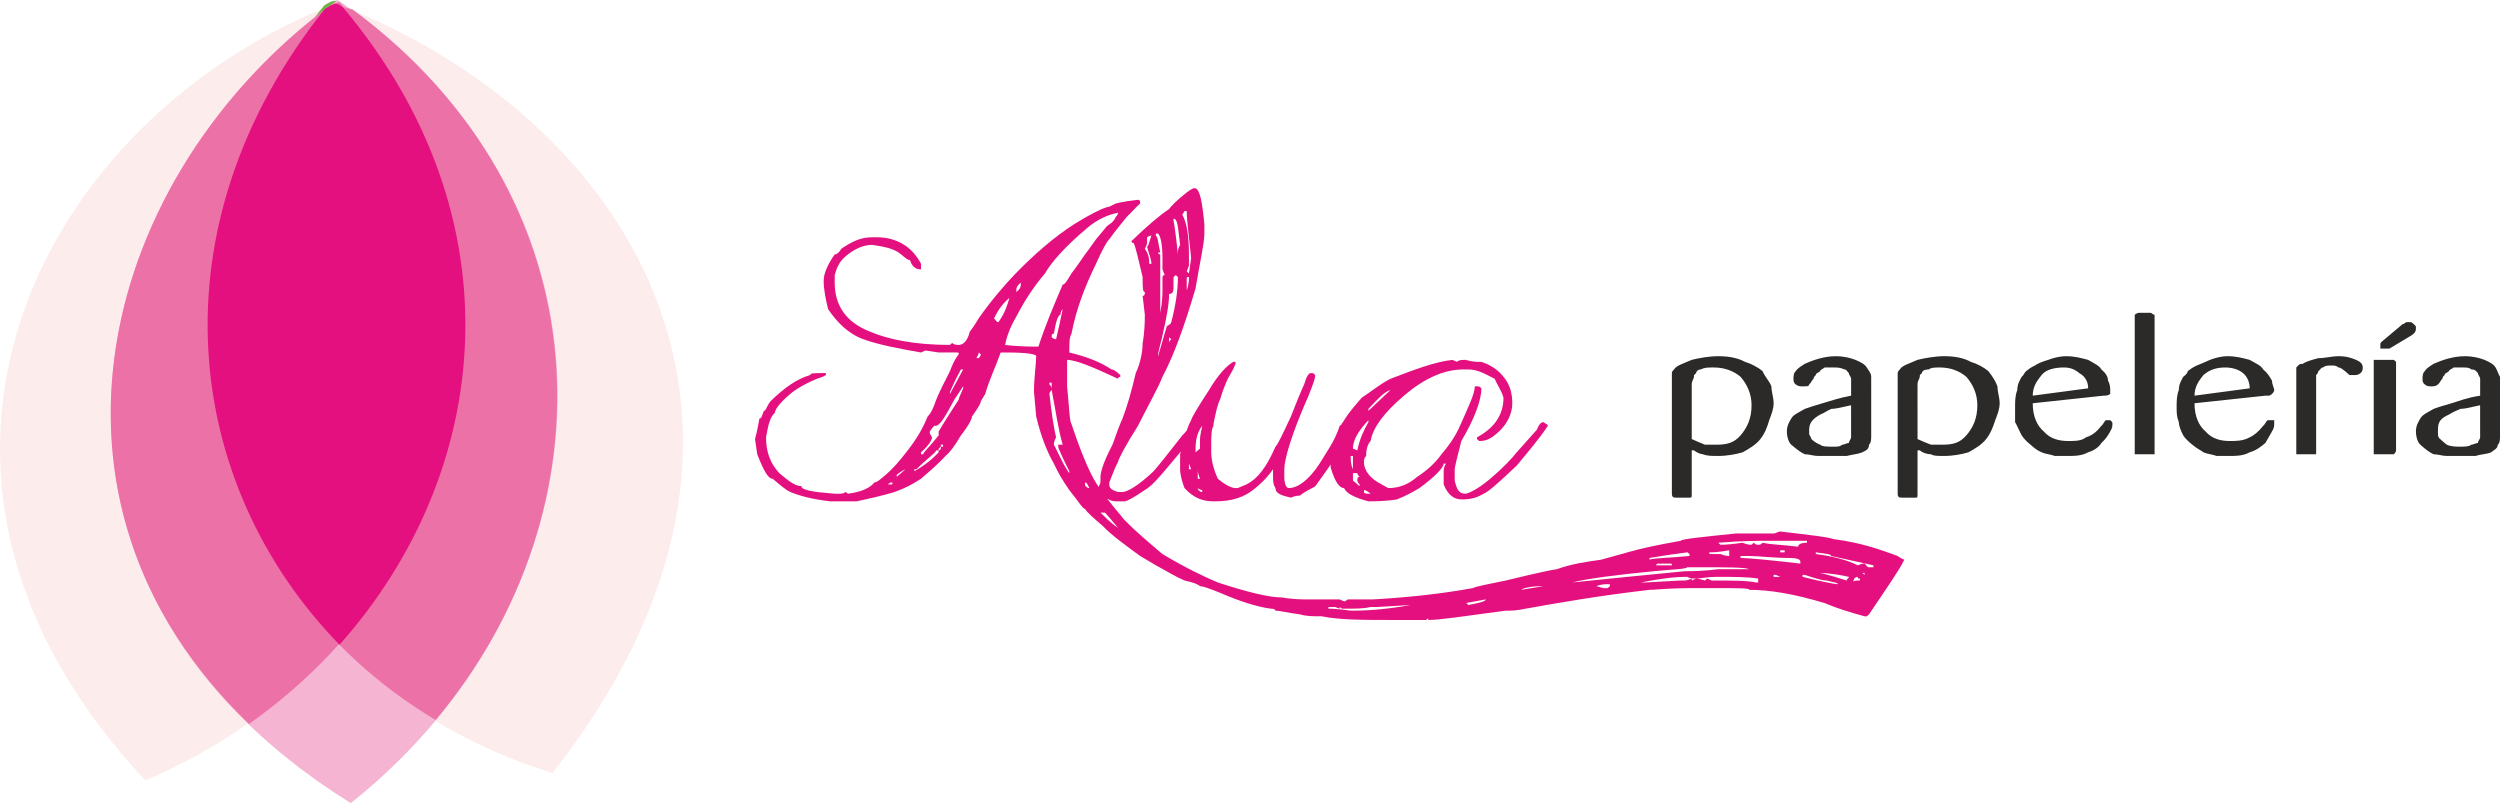
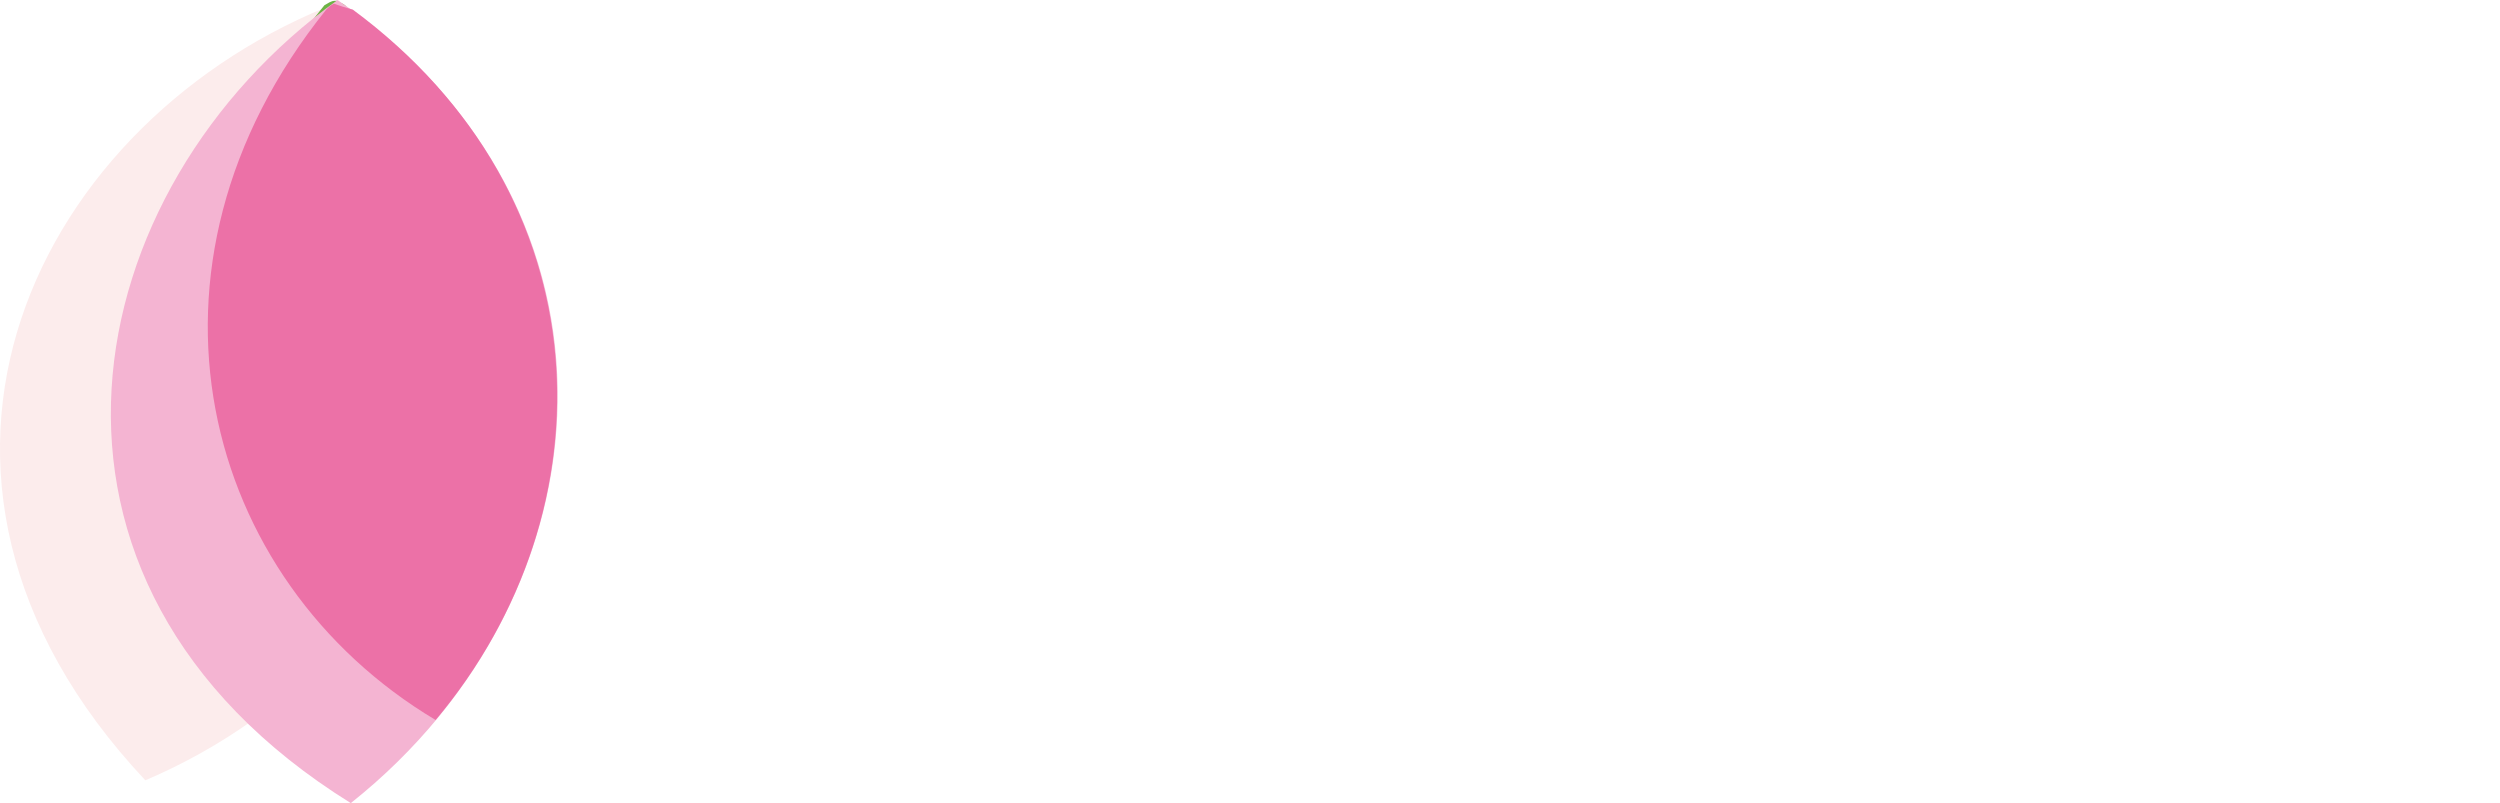
<svg xmlns="http://www.w3.org/2000/svg" version="1.1" id="Layer_1" x="0px" y="0px" width="289.074px" height="92.863px" viewBox="0 0 289.074 92.863" enable-background="new 0 0 289.074 92.863" xml:space="preserve">
  <g>
-     <path fill="#E4107F" d="M131.581,23.103L131.581,23.103c0.255,0,0.255,0.198,0.255,0.425c-0.51,0.425-1.021,1.077-1.531,1.531   c-0.51,0.652-1.275,1.531-2.041,2.608c-0.255,0.227-0.765,1.105-1.531,2.834c-1.275,2.608-2.296,5.244-2.834,8.079   c-0.255,0.425-0.255,1.077-0.255,2.183c1.814,0.425,3.6,1.077,4.875,1.956c0.255,0,0.51,0.198,1.021,0.652v0.199   c0,0-0.255,0-0.255,0.227c-2.806-1.304-4.847-2.183-5.896-2.183v0.227c0,1.304,0,2.41,0,2.835c0.255,2.409,0.255,3.912,0.51,4.365   c0.793,2.381,1.559,4.365,2.324,5.868c0.51,1.105,1.786,2.834,3.827,5.243c1.275,1.305,2.834,2.608,4.365,3.912   c2.551,1.531,4.847,2.637,6.407,3.288c3.316,1.077,5.867,1.729,7.426,1.729c0,0,1.021,0.227,2.807,0.227h0.255h0.766h2.835   l0.51,0.227c0.256,0,0.256-0.227,0.511-0.227v0.227v-0.227h0.51c0.511,0,1.275,0,2.041,0h0.255   c4.11-0.227,7.938-0.651,11.537-1.304l0,0c0.511-0.227,1.786-0.454,3.827-0.879c3.6-0.879,5.641-1.304,5.896-1.304   c1.786-0.652,3.572-0.879,5.131-1.105l3.062-0.851c1.531-0.453,3.572-0.879,6.151-1.332c0-0.198,2.296-0.426,6.406-0.851   c2.296,0,3.827,0,4.082,0h0.255c0.255,0,0.511-0.227,0.766-0.227c3.6,0.425,5.641,0.651,6.151,0.879   c3.345,0.425,5.641,1.304,7.427,1.955c0,0,0.255,0.228,0.765,0.426c-0.51,1.105-2.04,3.288-4.081,6.321l-0.256,0.227H215.6   c-1.559-0.425-3.09-0.879-4.62-1.53c-3.572-1.077-6.406-1.531-8.702-1.531c0-0.198-1.276-0.198-3.855-0.198l0,0h-0.255l0,0h-0.766   h-1.021c-1.275,0-3.062,0-5.386,0.198h-0.255c-5.868,0.681-10.744,1.531-14.344,2.183c-1.021,0.227-1.786,0.227-2.041,0.227h-0.255   c-4.876,0.652-7.682,1.077-8.958,1.077V71.49l-0.255,0.198c-0.51,0-1.785,0-3.6,0l0,0h-0.255h-0.256c-3.062,0-5.867,0-7.937-0.425   c-1.021,0-1.786,0-2.552-0.227c-1.53-0.198-2.296-0.426-2.806-0.426c0,0,0-0.227-0.539-0.227l0,0   c-1.53-0.198-3.571-0.851-5.612-1.729c-1.531-0.652-2.324-0.879-2.58-0.879c-0.254-0.228-0.765-0.426-1.785-0.652   c-1.021-0.425-2.041-1.077-3.317-1.758l-1.814-1.077c-1.786-1.304-3.316-2.409-4.337-3.486c-1.021-0.879-1.786-1.53-2.041-1.956   c-0.255,0-0.766-0.879-1.814-2.183c-0.766-1.105-1.276-1.956-1.786-3.062c-0.765-1.304-1.531-3.26-2.041-5.442l-0.255-2.834   c0-1.757,0.255-3.26,0.255-4.139c0-0.227-1.021-0.425-3.345-0.425h-0.765c-0.51,1.502-1.276,3.033-1.786,4.791   c0,0-0.255,0.425-0.51,0.851c0,0.227-0.255,0.68-1.021,1.757c0,0.227-0.255,0.879-1.275,2.183   c-0.766,1.304-1.276,1.956-1.786,2.381c-0.793,0.879-1.814,1.758-2.834,2.637c-1.021,0.652-1.786,1.077-3.062,1.53   c0,0-1.275,0.426-4.365,1.077c-0.51,0-0.765,0-0.765,0h-0.51h-0.51c-0.255,0-0.766,0-1.276,0l0,0l0,0   c-2.069-0.227-3.6-0.651-4.62-1.077c-0.51-0.227-1.021-0.68-2.041-1.53c-0.51,0-1.021-0.879-1.786-2.835l-0.255-1.757   c0,0,0.255-0.879,0.51-2.382c0.255,0,0.255-0.227,0.51-0.878c0.255,0,0.255-0.426,0.765-1.106c1.531-1.502,3.062-2.608,4.592-3.033   c0-0.227,0.539-0.227,1.304-0.227c0.51,0,0.51,0,0.51,0v0.227c0,0-0.255,0.199-1.021,0.425c-1.559,0.652-2.579,1.304-3.089,1.757   c-1.021,0.851-1.786,1.729-1.786,2.183c-0.51,0.425-0.765,1.304-1.021,2.834c0,1.729,0.51,3.033,1.531,4.139   c1.021,0.851,1.786,1.503,2.551,1.503c0,0.453,1.275,0.68,3.855,0.879h0.51c0.255,0,0.51,0,0.766-0.199l0.255,0.199   c1.531-0.199,2.551-0.652,3.062-1.305c0.255,0,0.539-0.227,1.304-0.878c0.766-0.652,1.531-1.503,2.551-2.835   c1.021-1.304,1.786-2.608,2.296-3.912c0.255-0.227,0.51-0.651,0.765-1.304c0.51-1.531,1.304-2.835,1.814-3.94   c0.255-0.652,0.51-1.304,1.021-1.956l0,0c0-0.199,0-0.199-0.255-0.199c-0.255,0-0.766,0-1.021,0c-0.539,0-0.794,0-1.049,0   l-1.531-0.227l-0.51,0.227c-2.551-0.454-4.847-0.878-6.661-1.531c-1.786-0.652-3.062-1.984-4.082-3.486   c-0.255-1.105-0.51-2.183-0.51-3.288c0-0.851,0.51-1.956,1.275-3.033c0.255,0,0.51-0.227,0.766-0.652   c1.275-0.879,2.296-1.333,3.571-1.333h0.539c2.296,0,4.082,1.105,5.103,3.062v0.652l0,0l0,0c-0.51,0-1.021-0.227-1.275-1.077   c-0.255,0-0.51-0.227-1.021-0.652c-0.766-0.652-1.786-0.879-3.345-1.105c-1.02,0-2.041,0.454-3.061,1.304   c-0.766,0.652-1.021,1.304-1.276,2.183c0,0,0,0,0,0.227l0,0v0.425v0.227c0,2.608,1.276,4.564,4.082,5.669   c2.069,0.878,5.131,1.531,9.241,1.531c0,0,0,0,0.255-0.227c0.255,0.227,0.51,0.227,0.765,0.227c0.51,0,1.021-0.454,1.276-1.531   c0.51-0.652,0.765-1.105,1.021-1.531c1.531-2.183,3.061-3.912,4.11-5.018c2.296-2.381,4.592-4.365,6.917-5.868   c1.786-1.105,3.061-1.757,3.827-1.984c0.255,0,0.51-0.199,1.021-0.425C129.03,23.528,129.795,23.301,131.581,23.103L131.581,23.103   z M116.217,39.884c0,0,1.304,0.198,3.855,0.198c0.765-2.381,1.786-4.791,2.806-7.172c0.255,0,0.51-0.453,1.021-1.304   c0,0,0.539-0.68,1.559-2.183c0,0,0.51-0.652,1.275-1.757l1.276-1.531c0.255-0.199,0.765-0.425,1.021-1.077   c0,0,0.255-0.227,0.255-0.454l0,0c-1.275,0.227-2.551,0.878-3.572,1.757c-2.579,2.183-4.11,3.912-4.875,5.244   c-1.275,1.502-2.296,3.033-3.316,4.989C117.011,37.474,116.472,38.58,116.217,39.884L116.217,39.884z M118.031,32.684   c-0.51,0.425-0.51,0.652-0.51,0.879c0,0,0,0,0,0.198c0.255-0.198,0.51-0.425,0.51-0.851V32.684L118.031,32.684z M114.941,36.822   c0.255,0.227,0.255,0.425,0.51,0.425c0.765-1.077,1.021-1.956,1.275-2.807C115.962,35.093,115.452,35.745,114.941,36.822   L114.941,36.822z M121.603,39.005c0.255,0.227,0.51,0.227,0.51,0.227c0.255-1.105,0.51-2.183,0.765-3.486   c0,0-0.255,0.198-0.255,0.652c-0.255,0-0.51,0.652-0.766,2.183C121.603,38.58,121.603,38.778,121.603,39.005L121.603,39.005z    M113.156,40.762c0,0.199,0,0.199-0.255,0.652h0.255c0.255-0.227,0.255-0.454,0.255-0.454L113.156,40.762L113.156,40.762z    M109.839,45.326L109.839,45.326v0.227l0,0l0,0l1.531-2.834h-0.255C111.115,42.718,110.604,43.569,109.839,45.326L109.839,45.326z    M121.348,44.249v0.198c0.255,0.227,0.255,0.454,0.255,0.652l0,0v-0.198v-0.652H121.348z M111.37,44.674l-1.021,1.531   c-1.049,1.956-1.559,2.834-2.069,3.033h-0.255c-0.255,0.227-0.51,0.652-0.51,0.652v0.227l0.255,0.453   c0,0.199-0.255,0.851-1.276,1.729v0.227h0.255c0-0.227,0.765-0.879,1.786-2.183v-0.227V49.89c0,0,0.765-1.304,2.324-3.685   c0-0.227,0.255-0.652,0.51-1.304V44.674L111.37,44.674L111.37,44.674z M121.348,45.553c0.255,2.381,0.51,3.912,0.766,5.017   c0,0-0.255,0.426-0.255,0.851c0,0,0.255,0.454,0.766,1.531c0.51,1.105,1.021,1.757,1.021,1.757v-0.227   c-0.766-1.53-1.276-2.607-1.276-2.835V51.42c0,0,0.255,0,0.51,0c-0.51-1.729-0.765-3.685-1.275-6.321   C121.603,45.099,121.348,45.326,121.348,45.553L121.348,45.553z M108.79,51.42v0.227h0.255V51.42   C109.045,51.42,109.045,51.42,108.79,51.42L108.79,51.42z M108.535,51.875v0.198l0,0c0.255,0,0.255-0.198,0.255-0.426l0,0   L108.535,51.875L108.535,51.875z M123.899,52.073v0.227l0,0l0,0C123.899,52.073,123.899,52.073,123.899,52.073L123.899,52.073z    M105.729,54.255v0.227l0,0c0.765-0.425,1.786-1.077,2.806-2.183v-0.227h-0.255c-0.255,0.453-1.276,1.105-2.296,2.183H105.729z    M106.494,52.526c0,0,0,0,0,0.198l0,0C106.494,52.724,106.494,52.724,106.494,52.526L106.494,52.526L106.494,52.526z    M103.688,54.908v0.227c0.255-0.227,0.51-0.426,1.021-0.879l0,0l0,0l0,0C104.198,54.482,103.943,54.708,103.688,54.908   L103.688,54.908z M102.667,56.013h0.255h0.255v-0.228C102.922,55.786,102.922,55.786,102.667,56.013L102.667,56.013z    M125.458,55.786v0.228c0,0.198,0.255,0.425,0.51,0.425C125.713,56.013,125.713,55.786,125.458,55.786L125.458,55.786   L125.458,55.786z M127.244,59.273c0.51,0.453,1.021,1.105,2.041,1.757l0,0l0,0c-0.765-0.879-1.275-1.53-1.531-1.757H127.244z    M198.677,62.759l0.255,0.227c1.305,0,2.325-0.227,2.58-0.227c0.51,0.227,0.766,0.227,1.021,0.227c0,0,0,0,0.255-0.227   c0.255,0.227,0.255,0.227,0.51,0.227c0.256,0,0.256,0,0.511-0.227c1.021,0.227,2.296,0.227,4.11,0.453   c0-0.227,0.255-0.453,1.021-0.453v-0.227c-2.069,0-3.345,0-4.11,0C203.297,62.533,201.257,62.533,198.677,62.759L198.677,62.759z    M205.849,63.865h0.51c0,0,0,0,0-0.227h-0.51C205.849,63.638,205.849,63.638,205.849,63.865L205.849,63.865z M197.656,63.865v0.198   h1.275c0.511,0.227,1.021,0.227,1.021,0.227v-0.425v-0.227C199.697,63.638,198.932,63.865,197.656,63.865L197.656,63.865z    M190.74,64.517v0.198c0.51-0.198,2.324-0.198,4.62-0.426v-0.227l-0.255-0.198C193.574,64.063,192.016,64.29,190.74,64.517   L190.74,64.517z M209.959,63.865v0.198c1.785,0.227,3.571,0.652,4.847,1.304l0.539-0.198h0.255   c0.255,0.198,0.255,0.426,0.511,0.426h0.51v-0.228l-4.876-1.077C211.744,64.063,211.234,64.063,209.959,63.865L209.959,63.865   L209.959,63.865z M196.636,64.063h0.255h0.256l0,0H196.636z M201.257,64.29v0.228c0.765,0,3.061,0.198,6.916,0.651v-0.227   c0-0.227-0.255-0.425-1.304-0.425c-1.786,0-3.572-0.228-4.592-0.228H201.257L201.257,64.29z M192.016,65.168v0.198   c0.51,0,0.794,0,0.794,0s0.255,0,0.51,0c0-0.198,0-0.198-0.255-0.198l0,0H192.016z M191.505,65.367h0.511   c0-0.198,0-0.198-0.255-0.198l0,0C191.505,65.168,191.505,65.367,191.505,65.367L191.505,65.367z M181.782,67.351L181.782,67.351   c4.365-0.453,8.702-0.879,13.068-1.304c2.551,0,3.571-0.227,3.826-0.227c0,0,0,0,0.255,0c0.766,0,1.814,0,2.325,0h0.255h0.766l0,0   c-0.511-0.227-2.58-0.227-5.642-0.227h-1.53c-0.255,0.227-1.531,0.227-3.855,0.453C186.913,66.472,183.568,66.898,181.782,67.351   L181.782,67.351L181.782,67.351z M210.469,66.246c0,0,1.021,0.227,3.062,0.879l0,0c0-0.227,0.255-0.227,0.255-0.425l0,0   C211.744,66.246,210.469,66.246,210.469,66.246L210.469,66.246z M215.345,66.246l0.255,0.227l0,0c0-0.227,0-0.227,0-0.227H215.345z    M205.083,66.472V66.7h0.766l0,0l0,0l-0.511-0.228H205.083z M208.428,66.472V66.7c2.552,0.651,3.827,0.85,4.082,0.85l0,0l0,0   c0-0.198-0.51-0.198-1.275-0.425c-0.51,0-1.275-0.227-2.551-0.652H208.428L208.428,66.472z M196.126,66.898h-0.256l0,0   c-0.51,0-0.765-0.198-0.765-0.198c-1.531,0-3.09,0.198-5.386,0.651l0,0h0.51l4.11-0.227l0,0l0,0c0.255,0,0.255,0,0.511,0   c0.255,0,0.765-0.227,0.765-0.227s0,0,0,0.227L196.126,66.898c0,0,0.255,0,1.021,0.227l0.255-0.227l0.51,0.227l0,0   c2.325,0,4.11,0,5.131,0.227c0.255,0,0.255,0,0.255,0v-0.453c-1.275-0.198-2.806-0.198-4.62-0.198h-0.255l0,0   C197.401,66.7,196.636,66.898,196.126,66.898L196.126,66.898z M214.296,67.351L214.296,67.351c0-0.227,0.255-0.227,0.766-0.227   v-0.227c-0.256,0-0.256,0-0.256-0.198C214.551,66.7,214.296,66.898,214.296,67.351L214.296,67.351z M184.589,67.777L184.589,67.777   l0.794,0.227h0.51l0.255-0.227v-0.228h-0.255C185.638,67.549,185.127,67.549,184.589,67.777L184.589,67.777z M175.887,68.202   L175.887,68.202l2.579-0.425l0,0C176.907,67.777,176.142,68.003,175.887,68.202L175.887,68.202z M169.48,69.733   c0,0,0.255,0,0.255,0.227c1.304-0.227,2.069-0.426,2.069-0.652l0,0L169.48,69.733z M159.247,70.186c-0.255,0-0.255,0-0.511,0   h-0.255l0,0c-0.766,0.198-1.786,0.198-3.316,0.198l-0.255-0.198v0.198l-0.539-0.198h-0.765v0.198c0.255,0,1.021,0,2.579,0.227   h0.255c2.041,0,4.337-0.227,6.662-0.651l0,0l0,0L159.247,70.186L159.247,70.186z M137.987,21.77h0.255   c0.51,0.227,0.766,1.531,1.021,4.167v1.077c0,1.105-0.511,3.26-1.021,6.321c-1.275,4.366-2.551,7.852-3.827,10.233   c-0.51,1.332-1.531,3.062-2.834,5.669c-1.531,2.409-2.296,3.94-2.296,4.167c-0.255,0.425-0.51,1.077-1.021,2.381v0.228   c0,0.425,0.255,0.651,1.021,0.878h0.51c0.51,0,1.786-0.68,3.6-2.409c0.765-0.879,1.786-2.183,3.316-4.139   c0,0,0.256-0.227,0.766-0.879l0.256-0.227c0.255,0.227,0.255,0.227,0.51,0.454v0.198c0,0.227-1.021,1.53-3.062,3.939   c-1.275,1.531-2.041,2.382-2.806,2.835c-1.304,0.879-2.069,1.304-2.324,1.304c-0.255,0-0.51,0-1.021,0s-1.021-0.227-1.786-0.878   c0-0.426,0-0.652-0.255-0.652l0.255-0.652v-0.651c0-0.426,0.255-1.531,1.276-3.487c0.255-0.425,0.51-1.53,1.275-3.26   c0.51-1.332,1.021-3.061,1.531-5.244c0.51-1.077,0.794-2.41,0.794-3.487c0,0,0.255-1.077,0.255-3.26l-0.255-2.183   c0.255,0,0.255-0.227,0.255-0.454c-0.255,0-0.255-0.425-0.255-1.729c-0.539-2.183-0.794-3.487-1.049-3.94   c-0.255,0-0.255-0.198-0.255-0.198c1.814-1.757,3.345-3.062,4.365-3.713c0,0,0.255-0.425,1.276-1.304   C136.967,22.451,137.477,21.997,137.987,21.77L137.987,21.77z M136.967,24.406l-0.256,0.425c0.511,0.879,0.766,2.41,0.766,4.592   v1.304l-0.255,0.652l0.255,0.227l0.256-1.757c-0.256-2.608-0.511-4.366-0.511-5.443H136.967z M135.691,25.285v0.198   c0,0,0.255,1.304,0.51,3.94l0,0v-0.227c0-0.227,0-0.425,0.255-0.878C136.201,26.362,136.201,25.285,135.691,25.285L135.691,25.285   L135.691,25.285z M133.65,27.014v0.227c0.255,0.198,0.255,0.878,0.51,1.956h-0.255c0,0.227,0.255,0.227,0.255,0.227   c0,0.198,0,1.077,0,2.381c0,2.41,0,3.713,0,4.139v0.227l0,0c0.255-1.304,0.255-2.183,0.255-2.835v-0.652c0,0,0-0.227,0-0.425   c0-0.227,0-0.454,0.255-0.454l-0.255-0.652v-1.304c0-1.729-0.255-2.608-0.51-2.835l0,0H133.65L133.65,27.014z M132.63,27.439v0.68   c0,0,0,0.199-0.255,0.652c0.51,0.652,0.51,1.304,0.51,1.729h0.255l0,0c0-0.425-0.255-1.077-0.51-1.956   c0.255-0.227,0.255-0.652,0.51-1.304h0.255l0,0h-0.255C132.885,27.241,132.63,27.439,132.63,27.439L132.63,27.439z M135.691,32.258   v0.851c0,0.454,0,0.879-0.51,0.879c0,1.105-0.255,2.607-0.765,4.791c0,0.227-0.255,0.878-0.51,2.183v0.227l0,0l1.021-3.486   c0.51-0.227,0.51-0.454,0.51-0.454c0.51-1.956,0.765-3.685,0.765-5.216l-0.255-0.227C135.691,32.032,135.691,32.032,135.691,32.258   L135.691,32.258z M137.222,32.258v1.304l0,0c0.255-0.652,0.255-1.304,0.255-1.531l0,0   C137.222,32.032,137.222,32.032,137.222,32.258L137.222,32.258z M135.181,39.005c0,0.227,0,0.227,0,0.652l0,0   c0-0.227,0.255-0.425,0.255-0.425L135.181,39.005z M142.607,41.839h0.256l0,0v0.227c-0.256,0.652-0.511,1.077-0.766,1.502   c0,0-0.511,0.878-1.021,2.636c-0.254,0.425-0.51,1.531-0.765,2.834v0.198l0,0c-0.255,0.454-0.255,1.105-0.255,2.409v0.652   c0,0.879,0.255,1.956,0.766,3.062c0.765,0.652,1.53,1.077,2.041,1.077h0.254l1.021-0.425c1.275-0.652,2.296-1.956,3.345-4.366   c0.255-0.227,0.765-1.304,1.785-3.486c0.511-1.304,1.021-2.608,1.531-3.713c0.255-0.878,0.51-1.304,0.766-1.304h0.255l0.255,0.227   c0,0.425-0.255,1.077-0.766,2.381c-2.041,4.592-2.806,7.427-2.806,8.504c0,0.227,0,0.453,0,0.652v0.227   c0,0.879,0.255,1.304,0.51,1.304c1.021,0,2.296-0.879,3.572-2.835c0.765-1.304,1.785-2.607,2.324-4.365   c0.255-0.198,0.51-0.425,0.766-0.425l0,0c0,0,0,0,0.255,0.227l0,0c0,0.198-0.255,0.879-0.511,1.53v0.199   c-0.255,0.453-0.51,1.105-0.793,1.757c-0.766,1.304-1.786,2.608-2.552,3.714c-0.766,0.425-1.275,0.651-1.786,1.077   c-0.255,0-0.51,0-1.021,0.227c-1.021-0.227-1.785-0.453-1.785-1.105c-0.283-0.425-0.283-0.879-0.283-1.53c0-0.199,0-0.426,0-0.652   c-0.766,1.105-1.531,1.758-2.041,2.183c-1.276,1.105-2.807,1.53-4.593,1.53h-0.255c-1.304,0-2.324-0.425-3.345-1.53   c-0.256-0.652-0.51-1.53-0.51-2.183s0-1.304,0-1.531c0-0.198,0-0.198,0-0.198c0.51-1.757,0.765-3.062,1.276-3.939   c0-0.199,0.766-1.503,2.068-3.487C140.822,43.37,141.842,42.265,142.607,41.839L142.607,41.839z M139.008,49.238   c-0.51,0.652-0.766,1.531-0.766,2.637c0,0,0,0.198,0,0.425l0,0c0,0,0.256-0.227,0.51-0.425V51.42c0-0.198,0-0.198,0-0.425   C138.752,50.117,139.008,49.464,139.008,49.238L139.008,49.238z M137.477,53.603c0,0,0,0,0,0.227c0,0.426,0,0.426,0,0.426h0.256   L137.477,53.603L137.477,53.603z M138.498,54.255v0.227c0,0.227,0,0.426,0,0.879h0.254   C138.498,54.708,138.498,54.482,138.498,54.255L138.498,54.255z M138.498,56.438L138.498,56.438c0,0.227,0.254,0.453,0.51,0.453   v-0.227C139.008,56.665,138.752,56.665,138.498,56.438L138.498,56.438z M140.566,56.891L140.566,56.891c0,0,0,0,0.256,0l0,0   H140.566L140.566,56.891z M167.949,41.613l0.511,0.227c0.255-0.227,0.51-0.227,1.021-0.227l0,0   c0.793,0.227,1.304,0.227,1.304,0.227h0.51c1.275,0.425,2.041,1.077,2.552,1.729c0.765,0.878,1.021,1.984,1.021,3.062   c0,1.105-0.511,2.409-1.786,3.486c-0.766,0.652-1.275,0.879-2.041,0.879l-0.255-0.227V50.57c2.041-1.105,3.062-2.636,3.062-4.592   c-0.256-0.879-0.766-1.531-1.021-2.183c-1.276-0.652-2.041-1.077-3.062-1.077h-0.539c-2.296,0-4.592,1.077-6.888,3.033   c-2.324,1.984-3.601,3.713-3.855,5.244c-0.255,0.227-0.51,0.879-0.51,1.53v0.198c-0.256,0.228-0.256,0.454-0.256,0.681   c0,1.077,0.766,1.956,2.041,2.608l0.766,0.425c1.275,0,2.324-0.425,3.345-1.304c1.021-0.652,2.041-1.531,2.807-2.608   c0.766-0.879,1.53-1.956,2.041-3.062c1.049-2.381,1.814-3.912,1.814-4.79h0.255c0.255,0,0.255,0,0.51,0.227   c0,1.304-0.765,3.486-2.324,6.095c-0.51,1.956-0.766,3.062-0.766,3.26v1.304c0.256,1.105,0.511,1.531,1.276,1.531   c0.793-0.199,1.813-0.879,2.834-1.729c1.531-1.304,2.552-2.409,3.062-3.062c1.531-1.729,2.324-2.607,2.324-2.607   c0.256-0.652,0.511-0.879,0.766-0.879c0.255,0.227,0.511,0.227,0.511,0.425c-1.021,1.531-2.325,3.062-3.601,4.592   c-2.041,1.956-3.316,3.062-3.827,3.261c-0.765,0.453-1.53,0.651-2.324,0.651h-0.255c-0.766,0-1.53-0.425-2.041-1.729   c0,0,0,0,0-0.454v-0.851c0-0.453,0-0.651,0.255-1.105h-0.255c0,0.454-1.021,1.531-2.806,2.835c-0.766,0.453-1.531,0.879-2.58,1.304   c0,0-1.021,0.227-3.316,0.227c-1.531-0.425-2.551-0.878-2.807-1.53c-0.51,0-1.049-0.652-1.559-2.381c0-0.228,0-0.652,0-1.105   c0-0.228,0-0.228,0-0.426l0,0c0.255-1.53,0.794-2.834,1.559-3.939c0.511-0.851,1.275-1.729,2.041-2.608   c1.021-0.652,2.041-1.531,3.316-2.183C163.612,42.718,165.908,41.839,167.949,41.613L167.949,41.613z M158.227,47.509   L158.227,47.509l2.551-2.41l0,0c-0.765,0.227-1.53,1.106-2.551,2.183V47.509L158.227,47.509z M156.44,51.875l0.511,0.198   c0.255-1.304,0.765-2.381,1.275-3.26v-0.227C157.206,49.692,156.44,50.769,156.44,51.875L156.44,51.875z M156.44,49.04v0.198l0,0   l0,0V49.04L156.44,49.04L156.44,49.04z M156.186,52.724c0,0.228,0,0.228,0,0.228c0,0.878,0.255,1.304,0.255,1.304l0,0V53.83   c0-0.651,0-0.878,0-1.105H156.186L156.186,52.724z M156.695,54.708h-0.255l0,0v0.199l0,0v0.651   c0.511,0.454,0.766,0.652,0.766,0.652l0,0v-0.198c0,0-0.255-0.228-0.255-0.454c0-0.198,0-0.425,0.255-0.425   c0,0-0.255-0.227-0.255-0.426l0,0H156.695z M157.716,56.665v0.227c0,0.199,0.256,0.199,0.766,0.199l0,0   C158.227,56.891,157.972,56.665,157.716,56.665L157.716,56.665z" />
-     <path fill="#2C2A29" d="M193.319,57.09c0,0.453,0.255,0.453,0.511,0.453h1.53c0.255,0,0.255,0,0.255-0.453v-5.018   c0.255,0,0.255,0,0.255,0c0.256,0.227,0.766,0.453,1.021,0.453c0.511,0.198,1.021,0.198,1.786,0.198   c1.021,0,2.069-0.198,2.835-0.425c0.766-0.425,1.53-0.879,2.041-1.53c0.51-0.652,0.765-1.305,1.021-2.183   c0.255-0.652,0.51-1.305,0.51-1.956c0-0.652-0.255-1.304-0.255-1.956c-0.255-0.652-0.766-1.105-1.021-1.758   c-0.511-0.425-1.275-0.85-2.041-1.077c-0.766-0.425-1.814-0.652-3.09-0.652c-1.021,0-2.296,0.227-3.062,0.425   c-1.021,0.454-1.785,0.652-2.041,1.105c0,0-0.255,0.198-0.255,0.425c0,0.227,0,0.652,0,1.105l0,0V57.09L193.319,57.09z    M195.615,44.447c0-0.425,0.255-0.652,0.255-0.878c0-0.199,0-0.199,0.256-0.425c0-0.227,0.255-0.425,0.51-0.425   c0.511-0.227,0.766-0.227,1.531-0.227c1.275,0,2.324,0.425,3.09,1.077c0.765,0.878,1.275,1.984,1.275,3.288   c0,1.53-0.511,2.607-1.275,3.486c-0.766,0.879-1.56,1.077-2.835,1.077c-0.511,0-0.766,0-1.275,0   c-0.511-0.198-1.021-0.425-1.531-0.651V44.447z M216.365,44.674L216.365,44.674c0-0.425,0-0.879,0-1.105   c0-0.425-0.255-0.652-0.511-1.077c-0.255-0.425-0.793-0.652-1.304-0.879c-0.51-0.198-1.275-0.425-2.296-0.425   c-1.275,0-2.551,0.425-3.571,0.879c-0.256,0.198-0.766,0.425-1.049,0.85c-0.256,0.227-0.256,0.652-0.256,0.879s0,0.454,0.256,0.652   c0.283,0.227,0.538,0.227,0.793,0.227c0.511,0,0.766,0,0.766-0.227c0.255-0.198,0.255-0.425,0.511-0.652l0,0   c0-0.227,0.255-0.425,0.255-0.425c0-0.227,0.255-0.227,0.51-0.454c0-0.198,0.256-0.198,0.511-0.425c0.255,0,0.765,0,1.021,0   c0.51,0,0.765,0,1.275,0.227c0.255,0,0.255,0.198,0.51,0.425c0,0.227,0.256,0.425,0.256,0.652s0,0.652,0,0.879v1.077   c-1.276,0.227-2.552,0.652-3.316,0.879c-0.766,0.227-1.531,0.453-2.041,0.651c-0.766,0.454-1.305,0.652-1.56,1.105   c-0.255,0.426-0.51,0.851-0.51,1.503c0,0.68,0.255,1.332,0.51,1.53c0.539,0.454,1.049,0.879,1.56,1.105   c0.51,0,1.021,0.198,1.53,0.198c0.511,0,0.766,0,1.275,0c0.511,0,1.275,0,2.041,0c0.766-0.198,1.275-0.198,1.814-0.425   c0.51-0.227,0.766-0.425,0.766-0.879c0.255-0.198,0.255-0.651,0.255-1.077V44.674L216.365,44.674z M214.041,50.117   c0,0.227,0,0.453,0,0.453c0,0.199-0.256,0.426-0.256,0.652c-0.255,0-0.51,0.198-0.765,0.198c-0.256,0.227-0.511,0.227-1.021,0.227   c-0.766,0-1.275,0-1.531-0.227c-0.51-0.198-0.765-0.425-1.021-0.651c0-0.199-0.255-0.426-0.255-0.652s0-0.425,0-0.425   c0-0.879,0.511-1.305,1.275-1.758c0.511-0.198,0.766-0.425,1.275-0.652c0.511,0,1.276-0.198,2.297-0.425l0,0V50.117z    M219.427,57.09c0,0.453,0.255,0.453,0.51,0.453h1.531c0.255,0,0.255,0,0.255-0.453v-5.018c0.255,0,0.255,0,0.255,0   c0.255,0.227,0.766,0.453,1.304,0.453c0.256,0.198,0.766,0.198,1.531,0.198c1.021,0,2.041-0.198,2.806-0.425   c0.766-0.425,1.531-0.879,2.041-1.53c0.511-0.652,0.766-1.305,1.049-2.183c0.256-0.652,0.511-1.305,0.511-1.956   c0-0.652-0.255-1.304-0.255-1.956c-0.256-0.652-0.539-1.105-1.049-1.758c-0.511-0.425-1.276-0.85-2.041-1.077   c-0.766-0.425-1.786-0.652-3.062-0.652c-1.021,0-2.324,0.227-3.09,0.425c-1.021,0.454-1.786,0.652-2.041,1.105   c0,0-0.255,0.198-0.255,0.425c0,0.227,0,0.652,0,1.105l0,0V57.09L219.427,57.09z M221.723,44.447c0-0.425,0.255-0.652,0.255-0.878   c0-0.199,0-0.199,0.255-0.425c0-0.227,0.256-0.425,0.794-0.425c0.255-0.227,0.766-0.227,1.275-0.227   c1.276,0,2.296,0.425,3.062,1.077c0.766,0.878,1.275,1.984,1.275,3.288c0,1.53-0.51,2.607-1.275,3.486s-1.53,1.077-2.806,1.077   c-0.511,0-0.766,0-1.276,0c-0.538-0.198-1.049-0.425-1.559-0.651V44.447L221.723,44.447z M243.237,45.751L243.237,45.751   c0.255,0,0.511,0,0.766-0.199c0,0,0-0.227,0-0.454c0-0.198,0-0.652-0.255-1.077c0-0.453-0.256-0.878-0.766-1.304   c-0.255-0.454-0.766-0.652-1.53-1.105c-0.766-0.198-1.531-0.425-2.552-0.425c-0.766,0-1.559,0.227-2.069,0.425   c-0.766,0.227-1.275,0.454-1.53,0.652c-0.511,0.227-0.766,0.454-1.021,0.652c-0.255,0.227-0.255,0.454-0.511,0.652   c-0.255,0.453-0.51,0.878-0.51,1.53c-0.255,0.652-0.255,1.304-0.255,1.984c0,0.652,0,1.077,0,1.729   c0.255,0.425,0.51,1.077,0.765,1.53c0.256,0.426,0.766,0.879,1.021,1.077c0.511,0.454,0.766,0.652,1.275,0.879   c0.511,0.227,1.021,0.227,1.531,0.425c0.255,0,0.794,0,1.304,0c1.021,0,1.786,0,2.552-0.425c0.765-0.227,1.275-0.652,1.53-1.077   c0.51-0.453,0.766-0.879,1.021-1.332c0.255-0.426,0.255-0.652,0.255-0.851c0-0.227,0-0.227-0.255-0.453c0,0,0,0-0.255,0   c-0.256,0-0.256,0-0.256,0c-0.255,0.227-0.255,0.453-0.51,0.651c-0.511,0.652-1.021,1.105-1.786,1.332   c-0.51,0.426-1.275,0.426-2.041,0.426c-1.021,0-2.069-0.227-2.834-1.105c-0.766-0.652-1.276-1.729-1.276-3.26L243.237,45.751   L243.237,45.751z M235.045,45.751c0-1.077,0.511-1.729,1.021-2.381c0.511-0.652,1.531-0.878,2.58-0.878   c0.766,0,1.275,0.227,1.786,0.652c0.765,0.425,1.021,1.105,1.021,1.757L235.045,45.751z M246.838,52.073c0,0.227,0,0.453,0,0.453   s0.255,0,0.51,0h1.275c0.256,0,0.256,0,0.511,0c0,0,0-0.227,0-0.453V36.595c0-0.198,0-0.198,0-0.198   c-0.255,0-0.255-0.227-0.511-0.227h-1.275c-0.255,0-0.51,0.227-0.51,0.227s0,0,0,0.198V52.073z M261.946,45.751h0.255   c0.255,0,0.255,0,0.511-0.199c0,0,0.255-0.227,0.255-0.454c0-0.198-0.255-0.652-0.255-1.077c-0.256-0.453-0.511-0.878-1.021-1.304   c-0.256-0.454-0.766-0.652-1.56-1.105c-0.766-0.198-1.53-0.425-2.551-0.425c-0.766,0-1.531,0.227-2.041,0.425   c-0.511,0.227-1.021,0.454-1.531,0.652c-0.51,0.227-0.765,0.454-1.049,0.652c0,0.227-0.255,0.454-0.51,0.652   c-0.255,0.453-0.511,0.878-0.511,1.53c-0.255,0.652-0.255,1.304-0.255,1.984c0,0.652,0,1.077,0.255,1.729   c0,0.425,0.256,1.077,0.511,1.53c0.255,0.426,0.794,0.879,1.049,1.077c0.51,0.454,1.021,0.652,1.275,0.879   c0.511,0.227,1.021,0.227,1.531,0.425c0.51,0,0.765,0,1.275,0c1.021,0,1.785,0,2.551-0.425c0.794-0.227,1.304-0.652,1.814-1.077   c0.255-0.453,0.51-0.879,0.766-1.332c0.255-0.426,0.255-0.652,0.255-0.851c0-0.227,0-0.227,0-0.453c-0.255,0-0.255,0-0.511,0   h-0.255c-0.255,0.227-0.255,0.453-0.51,0.651c-0.511,0.652-1.049,1.105-1.56,1.332c-0.766,0.426-1.53,0.426-2.296,0.426   c-1.021,0-2.041-0.227-2.807-1.105c-0.765-0.652-1.275-1.729-1.275-3.26L261.946,45.751L261.946,45.751z M253.754,45.751   c0-1.077,0.511-1.729,1.021-2.381c0.766-0.652,1.531-0.878,2.552-0.878c0.765,0,1.53,0.227,2.04,0.652   c0.511,0.425,0.766,1.105,0.766,1.757L253.754,45.751z M267.813,43.795L267.813,43.795c0-0.227,0-0.425,0-0.425   c0.256-0.227,0.256-0.454,0.256-0.454c0.283-0.198,0.283-0.425,0.538-0.425c0.255-0.227,0.511-0.227,1.021-0.227   c0.255,0,0.511,0,0.766,0.227c0.255,0,0.51,0.227,0.766,0.425l0,0c0.255,0.227,0.255,0.227,0.51,0.454c0.255,0,0.255,0,0.511,0   c0.255,0,0.51,0,0.765-0.227c0.255-0.227,0.255-0.425,0.255-0.652c0-0.425-0.255-0.652-0.765-0.879   c-0.511-0.198-1.021-0.425-2.041-0.425c-0.766,0-1.531,0.227-2.324,0.227c-0.766,0.198-1.531,0.425-1.786,0.652   c-0.51,0-0.51,0.198-0.766,0.425c0,0.227,0,0.425,0,0.878v8.929v0.227c0.256,0,0.256,0,0.511,0h1.275c0.255,0,0.51,0,0.51,0v-0.227   V43.795L267.813,43.795z M278.841,38.778l0.255-0.199c0.255-0.227,0.255-0.454,0.255-0.652c0-0.227,0-0.227-0.255-0.454   c-0.255-0.227-0.255-0.227-0.51-0.227c-0.256,0-0.256,0-0.256,0c-0.255,0-0.255,0.227-0.51,0.227l-2.324,1.956   c-0.256,0.227-0.256,0.227-0.256,0.454c0,0.198,0,0.198,0,0.425c0.256,0,0.256,0,0.511,0h0.283h0.255L278.841,38.778z    M277.055,41.839l-0.255-0.227h-0.255h-1.56c-0.255,0-0.255,0-0.51,0v0.227v10.233c0,0.227,0,0.453,0,0.453c0.255,0,0.255,0,0.51,0   h1.56h0.255c0,0,0.255-0.227,0.255-0.453V41.839z M289.074,44.674L289.074,44.674c0-0.425,0-0.879,0-1.105   c-0.256-0.425-0.256-0.652-0.511-1.077c-0.255-0.425-0.766-0.652-1.275-0.879c-0.511-0.198-1.275-0.425-2.296-0.425   c-1.276,0-2.58,0.425-3.601,0.879c-0.255,0.198-0.765,0.425-1.021,0.85c-0.255,0.227-0.255,0.652-0.255,0.879s0,0.454,0.255,0.652   c0.256,0.227,0.511,0.227,0.766,0.227s0.51,0,0.766-0.227c0.255-0.198,0.255-0.425,0.51-0.652l0,0c0-0.227,0.255-0.425,0.255-0.425   c0-0.227,0.256-0.227,0.511-0.454c0-0.198,0.283-0.198,0.538-0.425c0.256,0,0.511,0,1.021,0c0.511,0,0.766,0,1.021,0.227   c0.511,0,0.511,0.198,0.766,0.425c0,0.227,0.255,0.425,0.255,0.652s0,0.652,0,0.879v1.077c-1.53,0.227-2.551,0.652-3.316,0.879   c-0.794,0.227-1.559,0.453-2.069,0.651c-0.765,0.454-1.275,0.652-1.53,1.105c-0.255,0.426-0.511,0.851-0.511,1.503   c0,0.68,0.256,1.332,0.511,1.53c0.51,0.454,1.021,0.879,1.53,1.105c0.511,0,1.021,0.198,1.531,0.198c0.255,0,0.793,0,1.304,0   c0.51,0,1.275,0,2.041,0c0.51-0.198,1.275-0.198,1.786-0.425c0.255-0.227,0.765-0.425,0.765-0.879   c0.256-0.198,0.256-0.651,0.256-1.077V44.674L289.074,44.674z M286.777,50.117c0,0.227,0,0.453,0,0.453   c0,0.199-0.255,0.426-0.255,0.652c-0.255,0-0.51,0.198-0.766,0.198c-0.255,0.227-0.765,0.227-1.275,0.227   c-0.51,0-1.049,0-1.559-0.227c-0.256-0.198-0.511-0.425-0.766-0.651c-0.255-0.199-0.255-0.426-0.255-0.652s0-0.425,0-0.425   c0-0.879,0.255-1.305,1.275-1.758c0.283-0.198,0.794-0.425,1.304-0.652c0.511,0,1.275-0.198,2.296-0.425l0,0V50.117z" />
    <path fill-rule="evenodd" clip-rule="evenodd" fill="#FCECEC" d="M16.806,90.227c-33.364-35.519-12.416-76.706,22.45-90   C67.149,32.684,52.551,74.976,16.806,90.227L16.806,90.227z" />
-     <path fill-rule="evenodd" clip-rule="evenodd" fill="#FCECEC" d="M63.89,89.376c31.379-39.884,9.354-75.855-25.512-89.149   C9.833,34.668,26.614,78.038,63.89,89.376L63.89,89.376z" />
    <path fill-rule="evenodd" clip-rule="evenodd" fill="#E4107F" stroke="#6CB345" stroke-width="0.68" stroke-miterlimit="10" d="   M39.682,0.879c-0.227-0.227-0.652-0.227-0.879-0.454c-0.425,0-0.652,0.227-1.077,0.454c-20.494,25.285-16.781,55.134,1.531,73.672   C56.916,54.708,60.176,25.285,39.682,0.879L39.682,0.879z" />
    <path fill-rule="evenodd" clip-rule="evenodd" fill="#F4B4D2" d="M40.561,92.863C-0.854,67.125,8.727,21.798,39.03,0   C74.349,24.208,71.061,68.656,40.561,92.863L40.561,92.863z" />
-     <path fill-rule="evenodd" clip-rule="evenodd" fill="#EC71A7" d="M38.151,0.652c0.227-0.227,0.652-0.227,1.105-0.425   c24.406,28.545,16.129,64.715-10.46,83.48C1.754,57.77,11.789,20.268,38.151,0.652L38.151,0.652z" />
    <path fill-rule="evenodd" clip-rule="evenodd" fill="#EC71A7" d="M40.787,1.105c-0.879-0.227-1.531-0.453-2.183-0.68   c-0.454,0.227-0.652,0.454-0.879,0.68c-23.981,29.849-14.4,66.019,12.643,82.148C70.863,58.847,69.984,22.677,40.787,1.105   L40.787,1.105z" />
-     <path fill-rule="evenodd" clip-rule="evenodd" fill="#E4107F" d="M38.151,0.652c0.227,0,0.454-0.227,0.652-0.227   c0.227,0,0.652,0.227,0.879,0.454c20.495,24.406,17.234,53.83-0.425,73.672C21.171,56.013,17.458,26.362,37.499,1.105   C37.726,0.879,37.953,0.879,38.151,0.652L38.151,0.652z" />
  </g>
</svg>